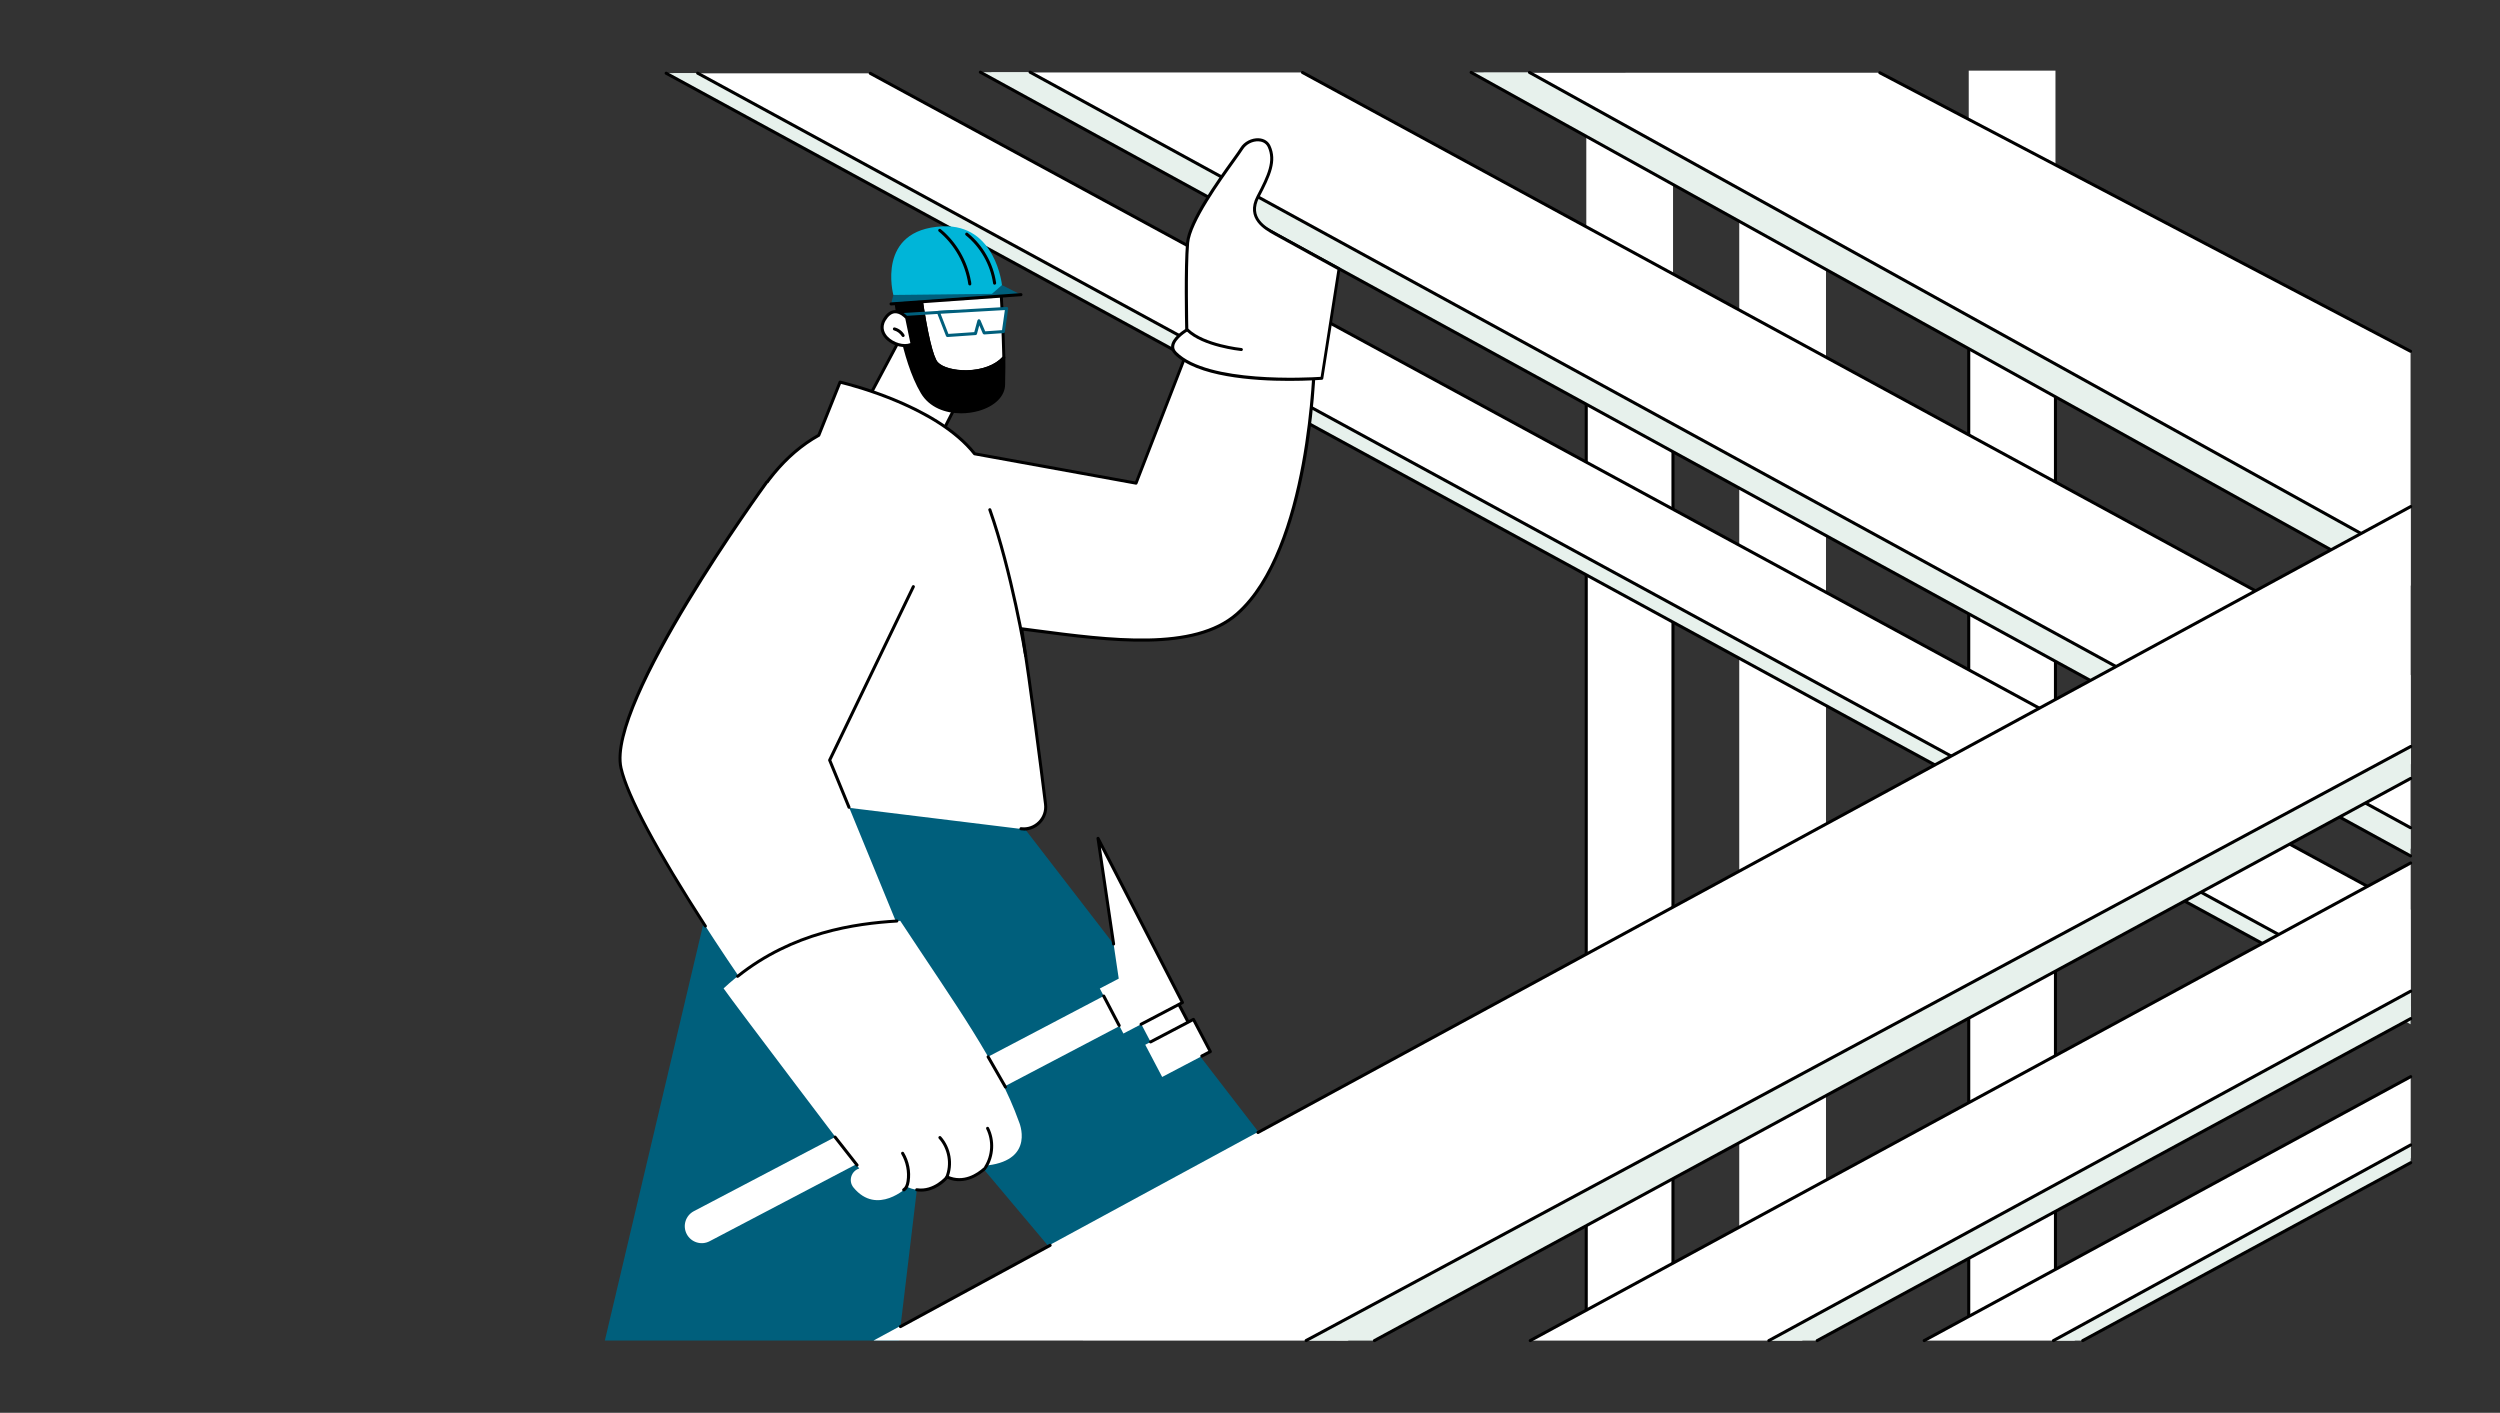
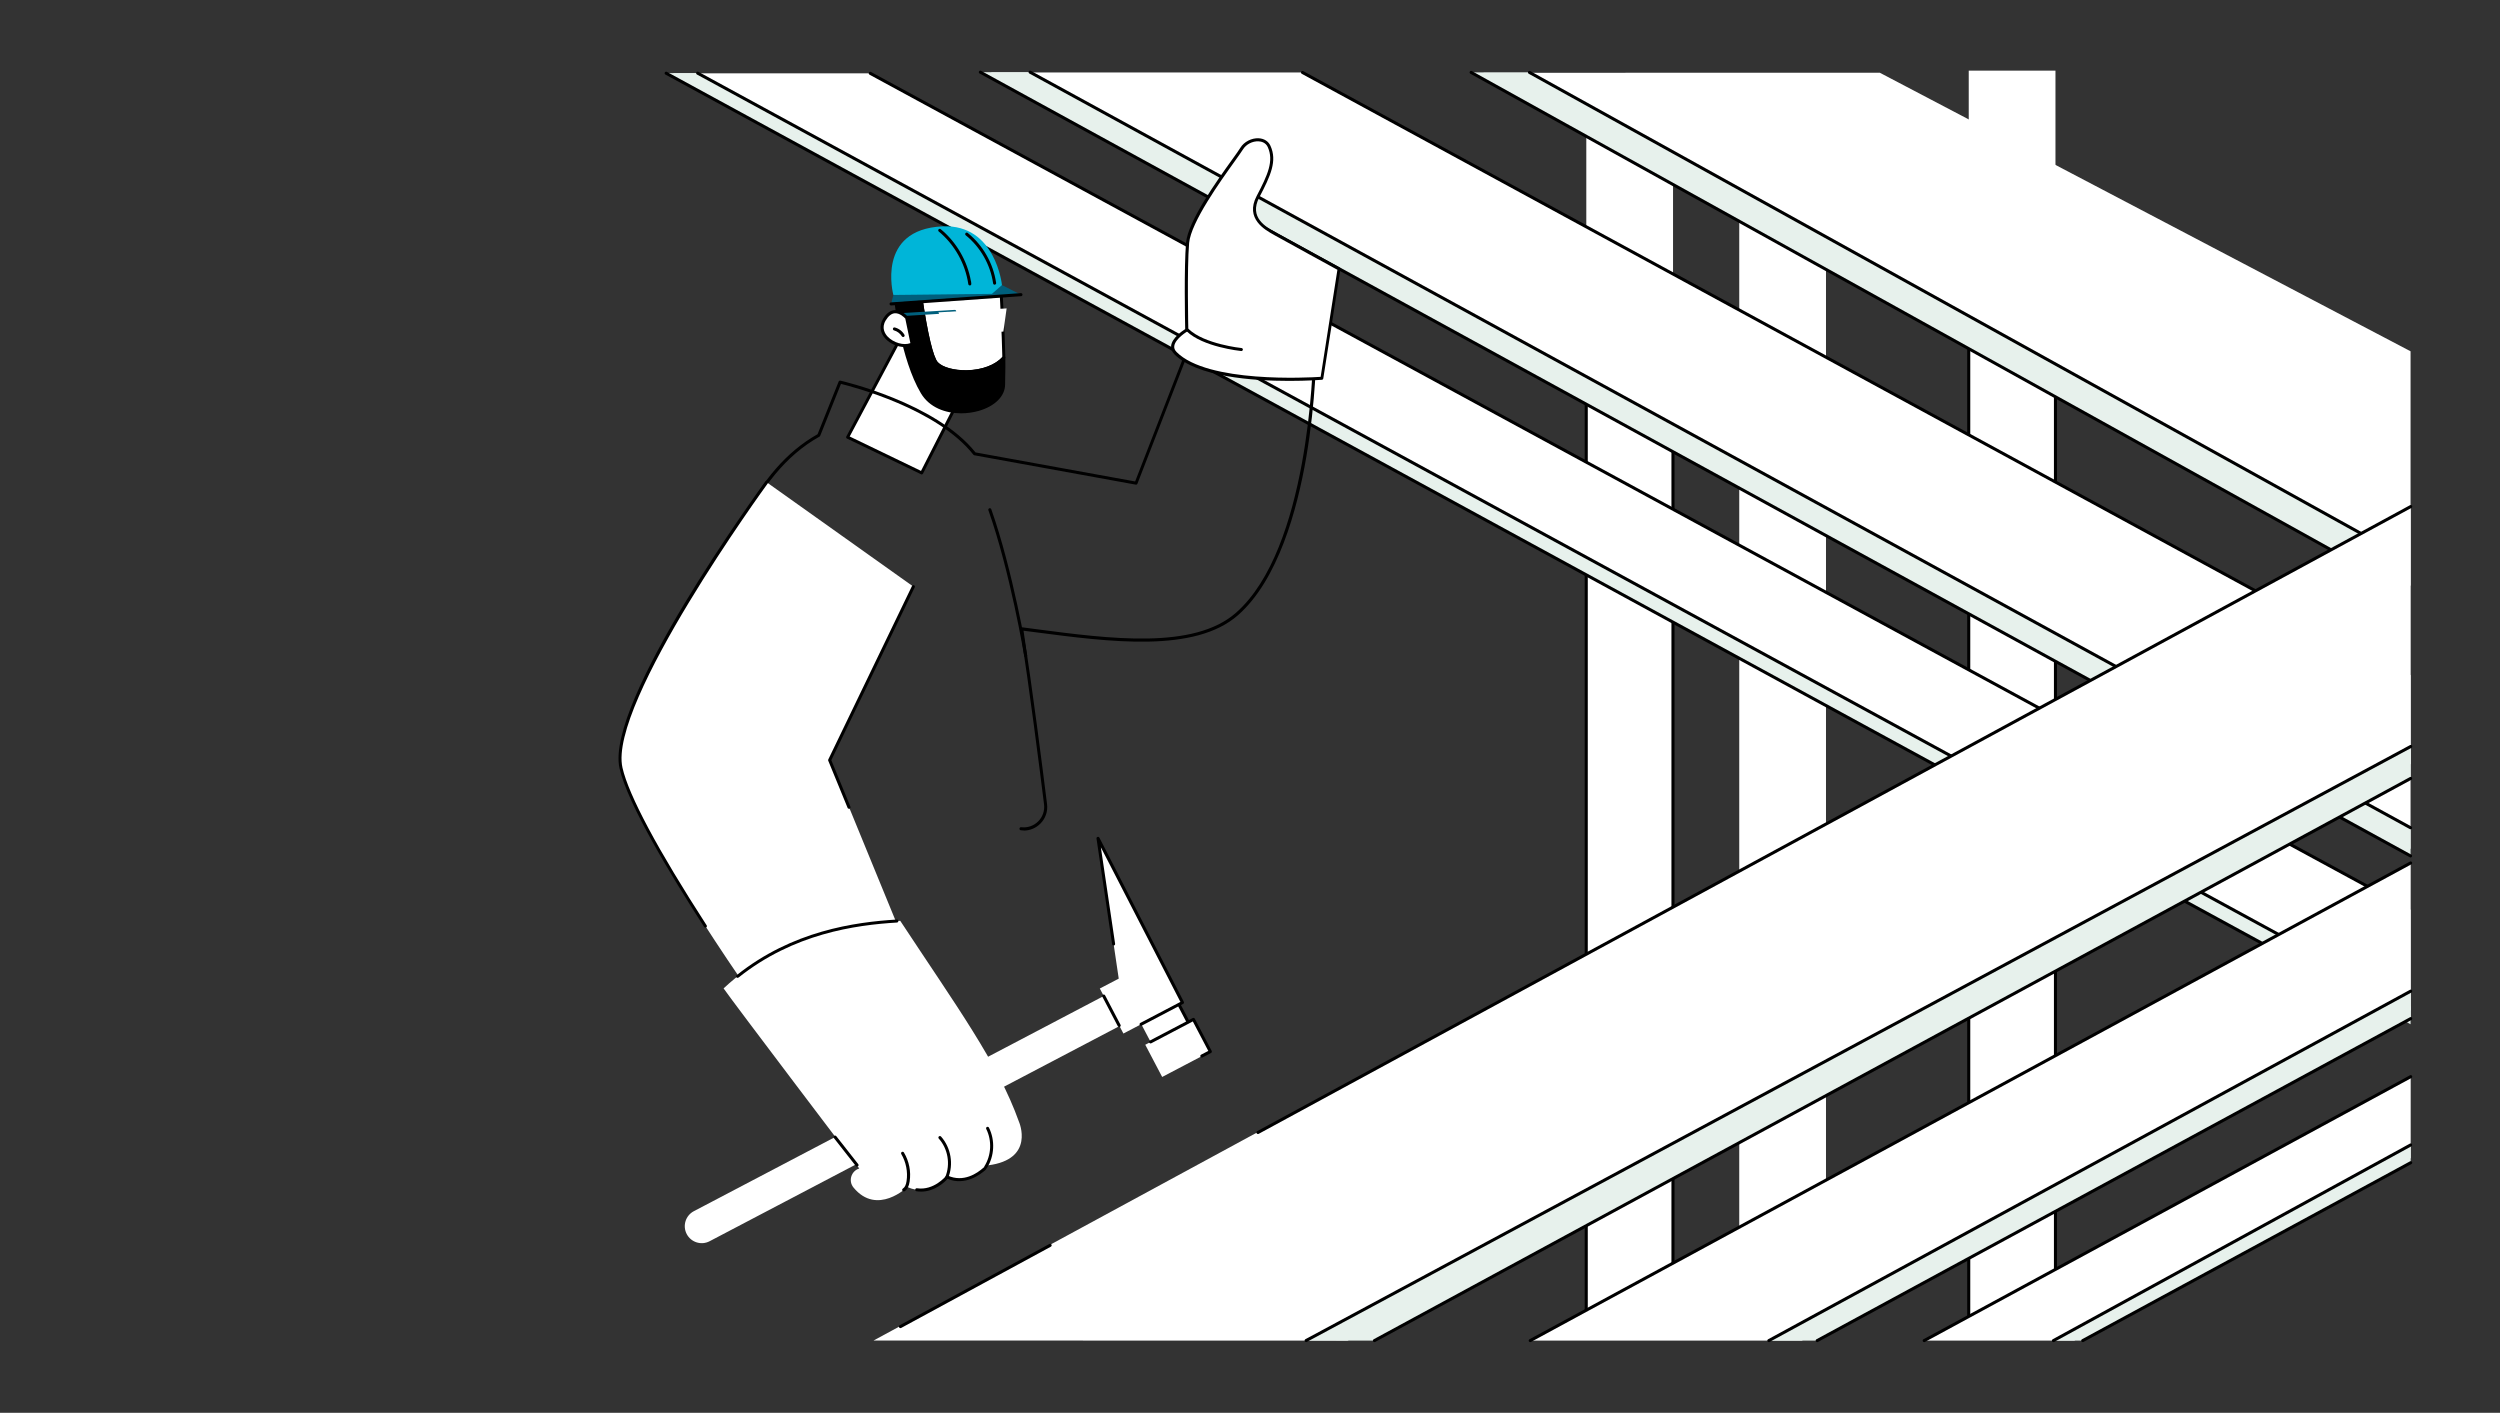
<svg xmlns="http://www.w3.org/2000/svg" id="illustrasjoner" viewBox="0 0 407 230">
  <rect x="0" y="0" width="407" height="230" fill="#333333" stroke="none" />
  <defs>
    <style>
      .cls-1 {
        fill: #00b5d8;
      }

      .cls-2 {
        fill: #005f7c;
      }

      .cls-3 {
        fill: #e7f1ec;
      }

      .cls-4 {
        fill: #fff;
      }
    </style>
  </defs>
  <g id="Installation_of_roof_trusses" data-name="Installation of roof trusses">
    <g>
      <g>
        <rect class="cls-4" x="258.24" y="12.4" width="14.12" height="203.41" transform="translate(530.61 228.21) rotate(-180)" />
        <path d="m257.99,215.81V52.66c0-.14.11-.25.25-.25h14.12c.14,0,.25.11.25.25v163.15c0,.14-.11.25-.25.25h-14.12c-.14,0-.25-.11-.25-.25Zm14.12-162.9h-13.62s0,162.65,0,162.65h13.62s0-162.65,0-162.65Z" />
      </g>
      <rect class="cls-4" x="283.15" y="12.4" width="14.12" height="203.41" transform="translate(580.42 228.21) rotate(-180)" />
      <g>
        <rect class="cls-4" x="320.51" y="11.5" width="14.12" height="204.31" transform="translate(655.14 227.31) rotate(-180)" />
        <path d="m320.26,215.81V52.66c0-.14.11-.25.25-.25h14.12c.14,0,.25.11.25.25v163.15c0,.14-.11.25-.25.25h-14.12c-.14,0-.25-.11-.25-.25Zm14.12-162.9h-13.62s0,162.65,0,162.65h13.62s0-162.65,0-162.65Z" />
      </g>
    </g>
    <g>
      <g>
        <polygon class="cls-4" points="306.03 11.84 392.44 57.19 392.44 95.36 241.5 11.85 306.03 11.84" />
-         <path d="m392.44,57.44c.09,0,.18-.05.22-.13.06-.12.02-.27-.1-.34l-86.41-45.35c-.12-.06-.27-.02-.34.1-.06.12-.02.27.1.34l86.41,45.35s.08.03.12.03Z" />
        <g>
          <polygon class="cls-3" points="249.25 11.79 391.95 91.05 391.89 96.4 239.5 11.79 249.25 11.79" />
          <path d="m390.81,90.67c.09,0,.17-.05.22-.13.07-.12.02-.27-.1-.34L249.12,11.57c-.12-.07-.27-.02-.34.1-.07.12-.02.27.1.34l141.81,78.63s.08.03.12.03Z" />
          <path d="m390.02,95.61c.09,0,.17-.05.22-.13.07-.12.02-.27-.1-.34L239.62,11.57c-.12-.07-.27-.02-.34.1-.07.12-.02.27.1.34l150.53,83.57s.08.03.12.03Z" />
        </g>
      </g>
      <g>
        <polygon class="cls-4" points="212.05 11.8 392.44 109.92 392.44 138.2 161.31 11.8 212.05 11.8" />
        <path d="m390.02,108.86c.09,0,.17-.05.22-.13.07-.12.02-.27-.1-.34L212.17,11.58c-.12-.07-.27-.02-.34.1-.07.12-.02.27.1.34l177.97,96.81s.08.03.12.03Z" />
        <g>
          <polygon class="cls-3" points="167.91 11.75 392.44 134.76 392.44 139.35 159.6 11.75 167.91 11.75" />
          <path d="m392.44,135.01c.09,0,.17-.05.22-.13.07-.12.02-.27-.1-.34L167.82,11.53c-.12-.07-.27-.02-.34.1-.07.12-.02.27.1.34l224.74,123.01s.08.03.12.03Z" />
          <path d="m392.44,139.6c.09,0,.17-.05.22-.13.07-.12.02-.27-.1-.34L159.72,11.53c-.12-.07-.27-.02-.34.1-.07.12-.02.27.1.34l232.84,127.6s.08.03.12.03Z" />
        </g>
      </g>
    </g>
    <g>
      <polygon class="cls-4" points="141.68 11.94 392.44 148.11 392.44 166.03 109.53 11.94 141.68 11.94" />
      <path d="m391.28,147.73c.09,0,.17-.05.22-.13.07-.12.02-.27-.1-.34L141.8,11.72c-.12-.07-.27-.02-.34.1-.07.12-.02.27.1.34l249.6,135.54s.08.03.12.03Z" />
      <g>
        <polygon class="cls-3" points="113.71 11.91 392.44 163.85 392.44 166.75 108.45 11.91 113.71 11.91" />
        <path d="m391.28,163.46c.09,0,.17-.05.22-.13.07-.12.02-.27-.1-.34L113.7,11.69c-.12-.07-.27-.02-.34.1-.07.12-.02.27.1.34l277.7,151.3s.08.03.12.03Z" />
        <path d="m391.11,166.28c.09,0,.17-.05.22-.13.07-.12.02-.27-.1-.34L108.57,11.7c-.12-.07-.27-.02-.34.1-.07.12-.02.27.1.34l282.66,154.11s.08.03.12.03Z" />
      </g>
    </g>
    <g>
-       <polygon class="cls-2" points="98.47 218.24 121.76 119.71 162.11 128.8 210.15 191.13 177.37 210.83 150.97 179.44 146.33 218.24 98.47 218.24" />
      <g>
        <g>
          <polygon class="cls-4" points="158.46 60.45 150.05 76.99 137.99 71.17 148.93 50.64 158.46 60.45" />
          <path d="m149.95,77.21l-12.06-5.81c-.06-.03-.11-.08-.13-.15-.02-.06-.02-.13.02-.19l10.94-20.53c.04-.07.11-.12.18-.13.08-.01.16.02.21.07l9.53,9.81c.07.08.09.19.04.29l-8.41,16.53c-.04.09-.13.14-.22.14-.04,0-.07,0-.11-.02Zm-.96-26.15l-10.66,20,11.61,5.6,8.22-16.16-9.17-9.43Z" />
        </g>
        <g>
          <g>
            <g>
              <path class="cls-4" d="m152.5,59.15c1.78,1.87,8.29,2.09,10.93-.93-.1-4.64-.45-10.69-.45-10.69l-13.08.8c.38,2.66,1.46,9.63,2.6,10.82Z" />
              <path d="m152.32,59.32c-1.13-1.19-2.16-7.38-2.67-10.96,0-.07,0-.14.05-.19.04-.05.11-.09.18-.09l13.08-.8c.07,0,.13.02.18.06.05.04.08.11.08.17,0,.06.35,6.11.45,10.7,0,.06-.02.12-.06.17-1.27,1.46-3.53,2.33-6.19,2.39-.09,0-.18,0-.26,0-2.11,0-3.99-.56-4.84-1.45Zm10.42-11.53l-12.56.77c.83,5.76,1.76,9.65,2.5,10.42h0c.79.83,2.66,1.34,4.74,1.3,2.44-.05,4.58-.85,5.76-2.15-.09-4.04-.36-9.16-.43-10.34Z" />
            </g>
            <g>
              <path d="m163.39,62.56c0-.94.08-2.53.04-4.34-2.63,3.02-9.15,2.8-10.93.93-1.14-1.19-2.22-8.17-2.6-10.82l-4.12.25s1.05,9.75,4.35,15.32c3.15,5.3,13.3,3.27,13.25-1.34Z" />
              <path d="m149.92,64.02c-3.3-5.55-4.37-15.32-4.38-15.42,0-.07.01-.14.06-.19.04-.05.11-.08.17-.09l4.12-.25c.13,0,.24.09.26.21.84,5.91,1.79,9.9,2.53,10.69.79.83,2.66,1.34,4.74,1.3,2.48-.05,4.66-.88,5.82-2.22.07-.08.18-.11.27-.07.1.04.16.13.16.23.02,1.12,0,2.17-.02,3.01-.01.52-.02.97-.02,1.33.02,1.93-1.65,3.6-4.35,4.36-.87.24-1.84.38-2.81.38-2.54,0-5.16-.93-6.55-3.27Zm7.51-3.25c-2.22.05-4.22-.52-5.11-1.45-1.11-1.17-2.11-7.12-2.63-10.73l-3.62.22c.19,1.58,1.34,10,4.29,14.96,1.72,2.89,5.72,3.53,8.8,2.67,1.94-.54,4.01-1.85,3.99-3.88,0-.36,0-.82.02-1.34.02-.69.03-1.51.03-2.4-1.32,1.2-3.38,1.9-5.76,1.95Zm5.96,1.79h0,0Z" />
            </g>
          </g>
          <g>
            <path class="cls-2" d="m146.05,51.51s.01,0,.02,0l9.37-.57c.14,0,.24-.13.23-.26,0-.14-.13-.24-.26-.23l-9.37.57c-.14,0-.24.13-.23.26,0,.13.12.23.25.23Z" />
            <g>
              <polygon class="cls-4" points="154.24 54.62 158.81 54.3 159.38 52.21 160.23 54.2 163.35 53.98 163.88 50.21 152.78 50.85 154.24 54.62" />
-               <path class="cls-2" d="m154.01,54.71l-1.46-3.77c-.03-.07-.02-.16.02-.22.04-.07.12-.11.2-.11l11.1-.64c.08,0,.15.03.2.08.05.05.07.13.06.2l-.53,3.77c-.02.12-.11.21-.23.21l-3.12.22c-.11,0-.2-.05-.25-.15l-.57-1.33-.38,1.4c-.03.1-.12.18-.22.18l-4.57.32s-.01,0-.02,0c-.1,0-.19-.06-.23-.16Zm5.13-2.56c.03-.1.12-.18.22-.18.11,0,.2.05.25.15l.78,1.82,2.74-.19.46-3.27-10.46.6,1.27,3.28,4.21-.29.52-1.92Z" />
            </g>
          </g>
          <g>
            <g>
              <path class="cls-4" d="m147.62,51.74s-2.01-2.44-3.64.3c-1.63,2.74,2.52,5,4.52,3.95l-.88-4.25Z" />
              <path d="m144.15,55.14c-.9-.95-1.04-2.13-.39-3.23.53-.89,1.16-1.36,1.87-1.42,1.18-.09,2.13,1.04,2.17,1.09.03.03.04.07.05.11l.88,4.25c.02.11-.03.22-.13.27-.38.2-.82.29-1.3.29-1.1,0-2.35-.5-3.17-1.37Zm3.23-3.28c-.17-.19-.89-.92-1.71-.86-.54.04-1.04.44-1.48,1.17-.73,1.22-.11,2.17.32,2.63.96,1.01,2.63,1.48,3.7,1.06l-.83-4Z" />
            </g>
            <path d="m147.02,54.87s.09-.01.13-.03c.12-.07.16-.22.09-.34-.34-.59-.91-1.02-1.57-1.19-.13-.03-.27.04-.3.18-.03.13.05.27.18.3.52.14.99.5,1.27.96.05.08.13.12.22.12Z" />
          </g>
          <g>
            <polygon class="cls-2" points="145.07 49.48 166.21 47.97 163.12 46.42 145.44 48.03 145.07 49.48" />
            <path class="cls-1" d="m161.47,47.85l1.65-1.44s-1.02-9.95-9.67-9.56c-10.91.5-8.01,11.17-8.01,11.17l16.03-.18Z" />
            <path d="m157.88,46.48s.02,0,.03,0c.13-.02.23-.14.22-.27l-.04-.37s-.02-.07-.03-.1c-.58-3.27-2.35-6.32-4.91-8.43-.11-.09-.26-.07-.35.03-.09.11-.07.26.03.35,2.58,2.13,4.33,5.26,4.81,8.57.02.12.12.21.25.21Z" />
            <path d="m161.92,46.34s.02,0,.04,0c.14-.02.23-.15.21-.28-.46-3.17-2.14-6.13-4.63-8.14-.11-.09-.26-.07-.35.04-.09.11-.07.26.04.35,2.39,1.93,4.01,4.78,4.45,7.83.02.12.12.21.25.21Z" />
          </g>
        </g>
        <path d="m145.07,49.73s.01,0,.02,0l21.14-1.51c.14,0,.24-.13.23-.27,0-.14-.13-.24-.27-.23l-21.14,1.51c-.14,0-.24.13-.23.27,0,.13.12.23.25.23Z" />
      </g>
      <g>
        <g>
          <g>
-             <path class="cls-4" d="m133.3,70.86l3.46-8.65s15.42,3.46,21.9,11.67l26.28,4.78,11.25-29,17.85,7.44s-.16,31.85-12.66,42.86c-7.39,6.51-22.63,4.04-35.05,2.44,1.55,10.16,3.09,22.16,3.88,28.55.29,2.32-1.68,4.29-4,4l-52.95-6.5s-1.72-45.48,20.04-57.59Z" />
            <path d="m166.66,135.22c1.01,0,1.98-.4,2.71-1.13.84-.84,1.24-2,1.09-3.18-.77-6.22-2.29-18.11-3.83-28.23.61.08,1.23.16,1.86.24,12.2,1.6,26.02,3.42,33.07-2.78,6.51-5.73,9.63-17.14,11.1-25.7,1.59-9.25,1.64-17.26,1.64-17.34,0-.1-.06-.19-.15-.23l-17.85-7.44c-.06-.03-.13-.03-.19,0-.06.03-.11.08-.13.14l-11.18,28.81-25.99-4.73c-6.5-8.13-21.83-11.65-21.99-11.68-.12-.03-.24.04-.29.15l-3.43,8.57c-4.97,2.79-9.12,7.56-12.33,14.17-2.57,5.3-4.56,11.79-5.89,19.29-2.27,12.76-1.87,24.19-1.86,24.31,0,.12.1.22.22.24l18.78,2.31c.14.02.26-.08.28-.22.02-.14-.08-.26-.22-.28l-18.57-2.28c-.04-1.62-.23-12.24,1.86-24,2.08-11.7,6.9-26.95,18.05-33.15.05-.03.09-.07.11-.13l3.38-8.45c1.85.45,15.6,4,21.56,11.53.04.05.09.08.15.09l26.28,4.78c.12.02.23-.04.28-.16l11.16-28.77,17.46,7.28c-.04,2.5-.76,32.11-12.57,42.5-6.88,6.06-20.58,4.25-32.67,2.66-.74-.1-1.47-.19-2.19-.29-.08-.01-.16.02-.21.07-.05.06-.08.13-.07.21,1.56,10.19,3.1,22.26,3.88,28.55.13,1.03-.22,2.04-.95,2.77-.73.73-1.74,1.08-2.77.95-.14-.02-.26.08-.28.22-.02.14.08.26.22.28.16.02.32.03.48.03Z" />
            <path d="m166.98,107.01s.03,0,.04,0c.14-.02.23-.15.21-.29-.02-.14-2.32-13.85-5.85-23.82-.05-.13-.19-.2-.32-.15-.13.05-.2.19-.15.32,3.52,9.93,5.81,23.6,5.83,23.73.02.12.13.21.25.21Z" />
          </g>
          <g>
            <path class="cls-4" d="m125.44,166.43s-21.91-30.68-24.34-41.4c-2.43-10.71,23.71-46.52,23.71-46.52l23.9,17-13.63,28.25,14.71,35.85-24.34,6.82Z" />
            <path d="m114.83,151.02s.09-.01.14-.04c.12-.07.15-.23.07-.34-7.95-12.3-12.69-21.17-13.7-25.65-2.38-10.48,23.4-45.96,23.67-46.32.08-.11.06-.27-.05-.35-.11-.08-.27-.06-.35.05-1.07,1.47-26.18,36.02-23.75,46.72,1.3,5.74,8.21,17.2,13.77,25.81.05.07.13.11.21.11Z" />
            <path d="m138.22,131.68s.06,0,.09-.02c.13-.05.19-.2.14-.33l-3.11-7.57,13.58-28.15c.06-.12,0-.27-.12-.33-.12-.06-.27,0-.33.12l-13.63,28.25c-.03.06-.03.14,0,.2l3.15,7.67c.04.1.13.15.23.15Z" />
          </g>
        </g>
        <g>
          <rect class="cls-4" x="184.81" y="163.95" width="10.5" height="6.92" transform="translate(130.1 413.48) rotate(-117.68)" />
          <path d="m195.56,170.7s.08,0,.12-.03c.12-.06.17-.21.1-.34l-4.88-9.3c-.06-.12-.21-.17-.34-.1-.12.06-.17.21-.1.34l4.88,9.3c.04.08.13.13.22.13Z" />
          <rect class="cls-4" x="187.33" y="167.67" width="8.83" height="5.92" transform="translate(-57.34 108.67) rotate(-27.69)" />
          <path d="m195.65,172.18s.08,0,.12-.03l1.39-.73c.12-.06.17-.21.1-.34l-2.75-5.24c-.03-.06-.08-.1-.15-.12-.06-.02-.13-.01-.19.02l-6.97,3.66c-.12.06-.17.21-.1.34.06.12.21.17.34.1l6.75-3.55,2.52,4.8-1.17.61c-.12.06-.17.21-.1.34.04.08.13.13.22.13Z" />
          <path class="cls-4" d="m111.8,200.91c.71,1.35,2.38,1.87,3.73,1.16l68.58-36c1.35-.71,1.87-2.38,1.16-3.73-.71-1.35-2.38-1.87-3.73-1.16l-68.58,36c-1.35.71-1.87,2.38-1.16,3.73Z" />
          <polygon class="cls-4" points="179.05 160.93 182.89 168.26 192.51 163.22 178.75 136.49 182.13 159.32 179.05 160.93" />
          <path d="m185.77,167s.08,0,.12-.03l6.73-3.54c.12-.06.17-.21.11-.33l-13.75-26.73c-.06-.11-.18-.16-.3-.12-.12.04-.19.15-.17.27l2.54,17.2c.02.14.15.23.28.21.14-.02.23-.15.21-.28l-2.32-15.71,12.95,25.17-6.52,3.42c-.12.06-.17.21-.1.34.04.08.13.13.22.13Z" />
          <path d="m182.2,167.2s.08,0,.12-.03c.12-.06.17-.21.1-.34l-2.51-4.79c-.06-.12-.21-.17-.34-.1-.12.06-.17.21-.1.34l2.51,4.79c.04.08.13.13.22.13Z" />
        </g>
        <g>
          <path class="cls-4" d="m146.56,149.91c9.14,13.88,15.9,23.1,19.33,32.72,0,0,2.69,6.12-5.06,7.09,0,0-3,3.54-6.65,1.9,0,0-2.7,3.39-6.45,1.62,0,0-4.93,4.77-8.78.09-.88-1.07-.38-2.7.94-3.1,0,0-20.59-27.13-22.09-29.32,9.99-9.32,21.84-10.61,28.75-11Z" />
          <path d="m139.53,189.92c.05,0,.11-.02.15-.05.11-.08.13-.24.04-.35l-3.57-4.55c-.08-.11-.24-.13-.35-.04-.11.08-.13.24-.04.35l3.57,4.55c.05.06.12.1.2.1Z" />
-           <path d="m163.69,177.21s.08-.01.12-.03c.12-.07.16-.22.09-.34l-2.82-4.91c-.07-.12-.22-.16-.34-.09-.12.07-.16.22-.09.34l2.82,4.91c.05.08.13.13.22.13Z" />
          <path d="m149.92,194c2.29,0,3.89-1.58,4.34-2.08,2.84,1.16,5.29-.65,6.22-1.49.1-.09.11-.25.02-.35-.09-.1-.25-.11-.35-.02-1.09.99-3.3,2.47-5.85,1.33-.1-.05-.23-.02-.3.07-.02.02-1.95,2.4-4.72,1.99-.14-.02-.26.07-.28.21-.02.14.07.26.21.28.25.04.49.05.72.05Z" />
          <path d="m120.08,159.19c.05,0,.11-.02.16-.05,8.97-7.15,19.01-8.54,25.78-8.95.14,0,.24-.13.23-.26,0-.14-.12-.24-.26-.23-6.84.42-16.98,1.82-26.06,9.06-.11.09-.13.24-.04.35.05.06.12.09.19.09Z" />
          <path d="m160.46,190.28c.08,0,.16-.04.21-.12,1.23-1.94,1.36-4.52.33-6.58-.06-.12-.21-.17-.33-.11-.12.06-.17.21-.11.33.95,1.9.83,4.29-.31,6.09-.07.12-.04.27.08.34.04.03.09.04.13.04Z" />
          <path d="m154.12,191.95c.1,0,.19-.06.23-.15.93-2.24.47-4.96-1.15-6.77-.09-.1-.25-.11-.35-.02-.1.09-.11.25-.02.35,1.5,1.67,1.92,4.18,1.06,6.25-.05.13,0,.27.13.33.03.01.06.02.1.02Z" />
          <path d="m147.14,193.97s.09-.01.13-.04c.44-.28.7-.79.82-1.57.25-1.63-.08-3.31-.93-4.73-.07-.12-.22-.16-.34-.09-.12.07-.16.22-.09.34.77,1.3,1.09,2.91.86,4.4-.09.62-.29,1.02-.6,1.22-.12.07-.15.23-.08.34.05.07.13.11.21.11Z" />
        </g>
        <g>
          <g>
            <path class="cls-4" d="m207.65,38.1c-1.37-.76-4.76-2.45-2.86-6.07,1.9-3.62,2.87-5.86,1.81-8.19-.76-1.66-3.45-1.3-4.46.35-1.01,1.65-8.44,11.03-8.81,15.35-.37,4.31-.13,14.17-.13,14.17,0,0-3.54,2.06-1.85,3.76,5.5,5.53,23.84,4.1,23.84,4.1l2.79-17.81s-7.42-4.05-10.32-5.67Z" />
            <path d="m191.18,57.66c-.41-.41-.58-.88-.52-1.39.17-1.27,1.81-2.38,2.29-2.69-.03-1.23-.2-10.06.14-14.06.3-3.51,5.02-10.09,7.56-13.62.61-.84,1.08-1.51,1.28-1.84.6-.98,1.84-1.62,3-1.55.88.05,1.57.5,1.9,1.22,1.12,2.46.06,4.82-1.82,8.41-1.71,3.26,1.09,4.81,2.59,5.64l.17.1c2.87,1.6,10.25,5.63,10.32,5.67.09.05.14.15.13.26l-2.79,17.81c-.02.11-.11.2-.23.21-.25.02-2.38.18-5.31.18-5.89,0-15.04-.64-18.72-4.35Zm26.53-13.75c-1.08-.59-7.53-4.12-10.17-5.59l.12-.22-.12.22-.17-.1c-1.41-.78-4.73-2.61-2.79-6.31,1.81-3.45,2.83-5.71,1.81-7.97-.34-.75-1.07-.91-1.48-.93-.99-.06-2.04.48-2.55,1.31-.21.34-.67.98-1.3,1.87-2.33,3.25-7.18,10-7.47,13.37-.36,4.25-.13,14.05-.13,14.15,0,.09-.05.18-.12.22-.02.01-2.01,1.19-2.17,2.4-.05.36.08.67.38.98,5.05,5.08,21.46,4.17,23.45,4.04l2.73-17.44Z" />
          </g>
          <path d="m202.09,57.15c.13,0,.23-.1.25-.22.01-.14-.09-.26-.22-.27-.06,0-6.06-.64-8.6-3.09-.1-.1-.26-.09-.35,0-.1.1-.09.26,0,.35,2.66,2.57,8.64,3.2,8.9,3.23,0,0,.02,0,.03,0Z" />
        </g>
      </g>
    </g>
    <g>
      <g>
        <polygon class="cls-4" points="170.62 202.83 142.21 218.24 219.39 218.25 392.46 124.36 392.46 82.48 170.62 202.83" />
        <path d="m146.59,216.22s.08,0,.12-.03l24.37-13.23c.12-.07.17-.22.1-.34-.07-.12-.22-.17-.34-.1l-24.37,13.23c-.12.07-.17.22-.1.34.05.08.13.13.22.13Z" />
        <path d="m204.79,184.62s.08,0,.12-.03l187.67-101.9c.12-.07.17-.22.1-.34-.07-.12-.22-.17-.34-.1l-187.67,101.9c-.12.07-.17.22-.1.34.05.08.13.13.22.13Z" />
        <polygon class="cls-3" points="223.76 218.25 392.46 126.73 392.46 121.53 212.64 218.24 223.76 218.25" />
        <path d="m223.76,218.5s.08,0,.12-.03l168.69-91.52c.12-.07.17-.22.1-.34-.07-.12-.22-.17-.34-.1l-168.69,91.52c-.12.07-.17.22-.1.34.05.08.13.13.22.13Z" />
        <path d="m212.64,218.49s.08,0,.12-.03l179.82-96.71c.12-.07.17-.22.1-.34-.07-.12-.22-.17-.34-.1l-179.82,96.71c-.12.07-.17.22-.1.34.05.08.13.13.22.13Z" />
      </g>
      <g>
        <polygon class="cls-4" points="293.33 218.25 392.46 164.47 392.46 140.48 249.12 218.25 293.33 218.25" />
        <path d="m249.12,218.5s.08,0,.12-.03l143.33-77.76c.12-.07.17-.22.1-.34-.07-.12-.22-.17-.34-.1l-143.33,77.76c-.12.07-.17.22-.1.34.04.08.13.13.22.13Z" />
        <polygon class="cls-3" points="295.84 218.25 392.46 165.83 392.46 161.36 287.97 218.25 295.84 218.25" />
        <path d="m295.84,218.5s.08,0,.12-.03l96.62-52.42c.12-.07.17-.22.1-.34-.07-.12-.22-.17-.34-.1l-96.62,52.42c-.12.07-.17.22-.1.34.05.08.13.13.22.13Z" />
        <path d="m287.97,218.5s.08,0,.12-.03l104.49-56.89c.12-.07.17-.22.1-.34-.07-.12-.22-.17-.34-.1l-104.49,56.89c-.12.07-.17.22-.1.34.05.08.13.13.22.13Z" />
      </g>
      <g>
        <polygon class="cls-4" points="337.69 218.25 392.46 188.54 392.46 175.28 313.26 218.25 337.69 218.25" />
        <path d="m313.26,218.5s.08,0,.12-.03l79.2-42.97c.12-.07.17-.22.1-.34-.07-.12-.22-.17-.34-.1l-79.2,42.97c-.12.07-.17.22-.1.34.04.08.13.13.22.13Z" />
        <polygon class="cls-3" points="339.07 218.25 392.46 189.29 392.46 186.4 334.3 218.25 339.07 218.25" />
        <path d="m339.07,218.5s.08,0,.12-.03l53.39-28.96c.12-.07.17-.22.1-.34-.07-.12-.22-.17-.34-.1l-53.39,28.96c-.12.07-.17.22-.1.34.05.08.13.13.22.13Z" />
        <path d="m334.3,218.5s.08,0,.12-.03l58.15-31.85c.12-.07.16-.22.1-.34-.07-.12-.22-.16-.34-.1l-58.15,31.85c-.12.07-.16.22-.1.34.05.08.13.13.22.13Z" />
      </g>
    </g>
  </g>
</svg>